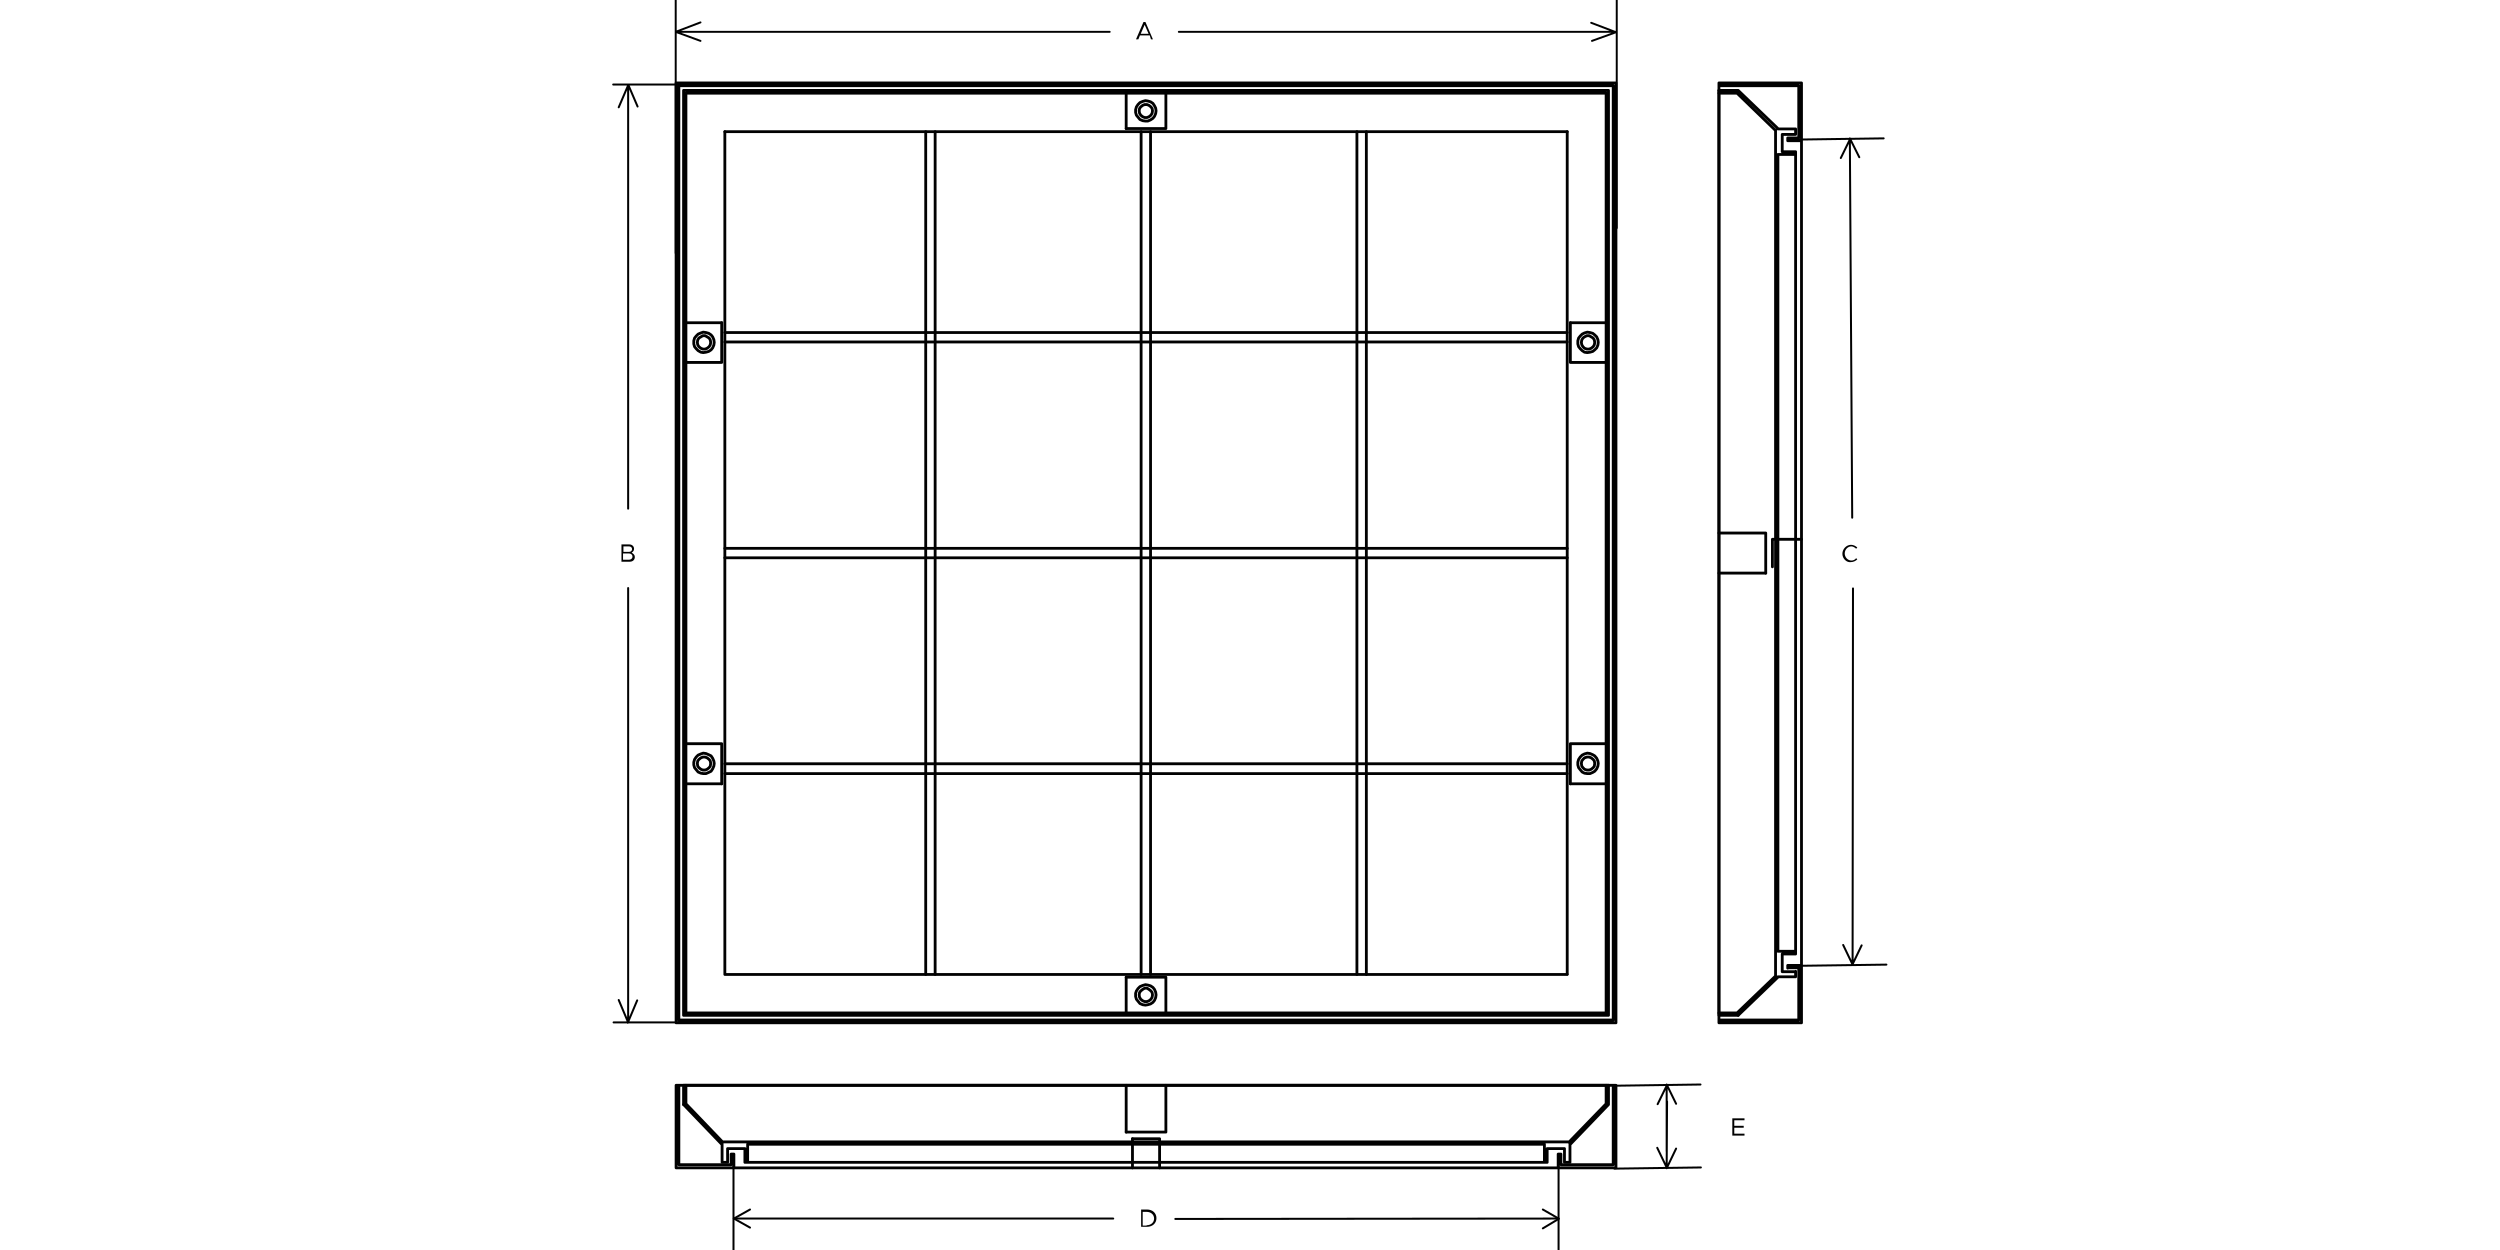
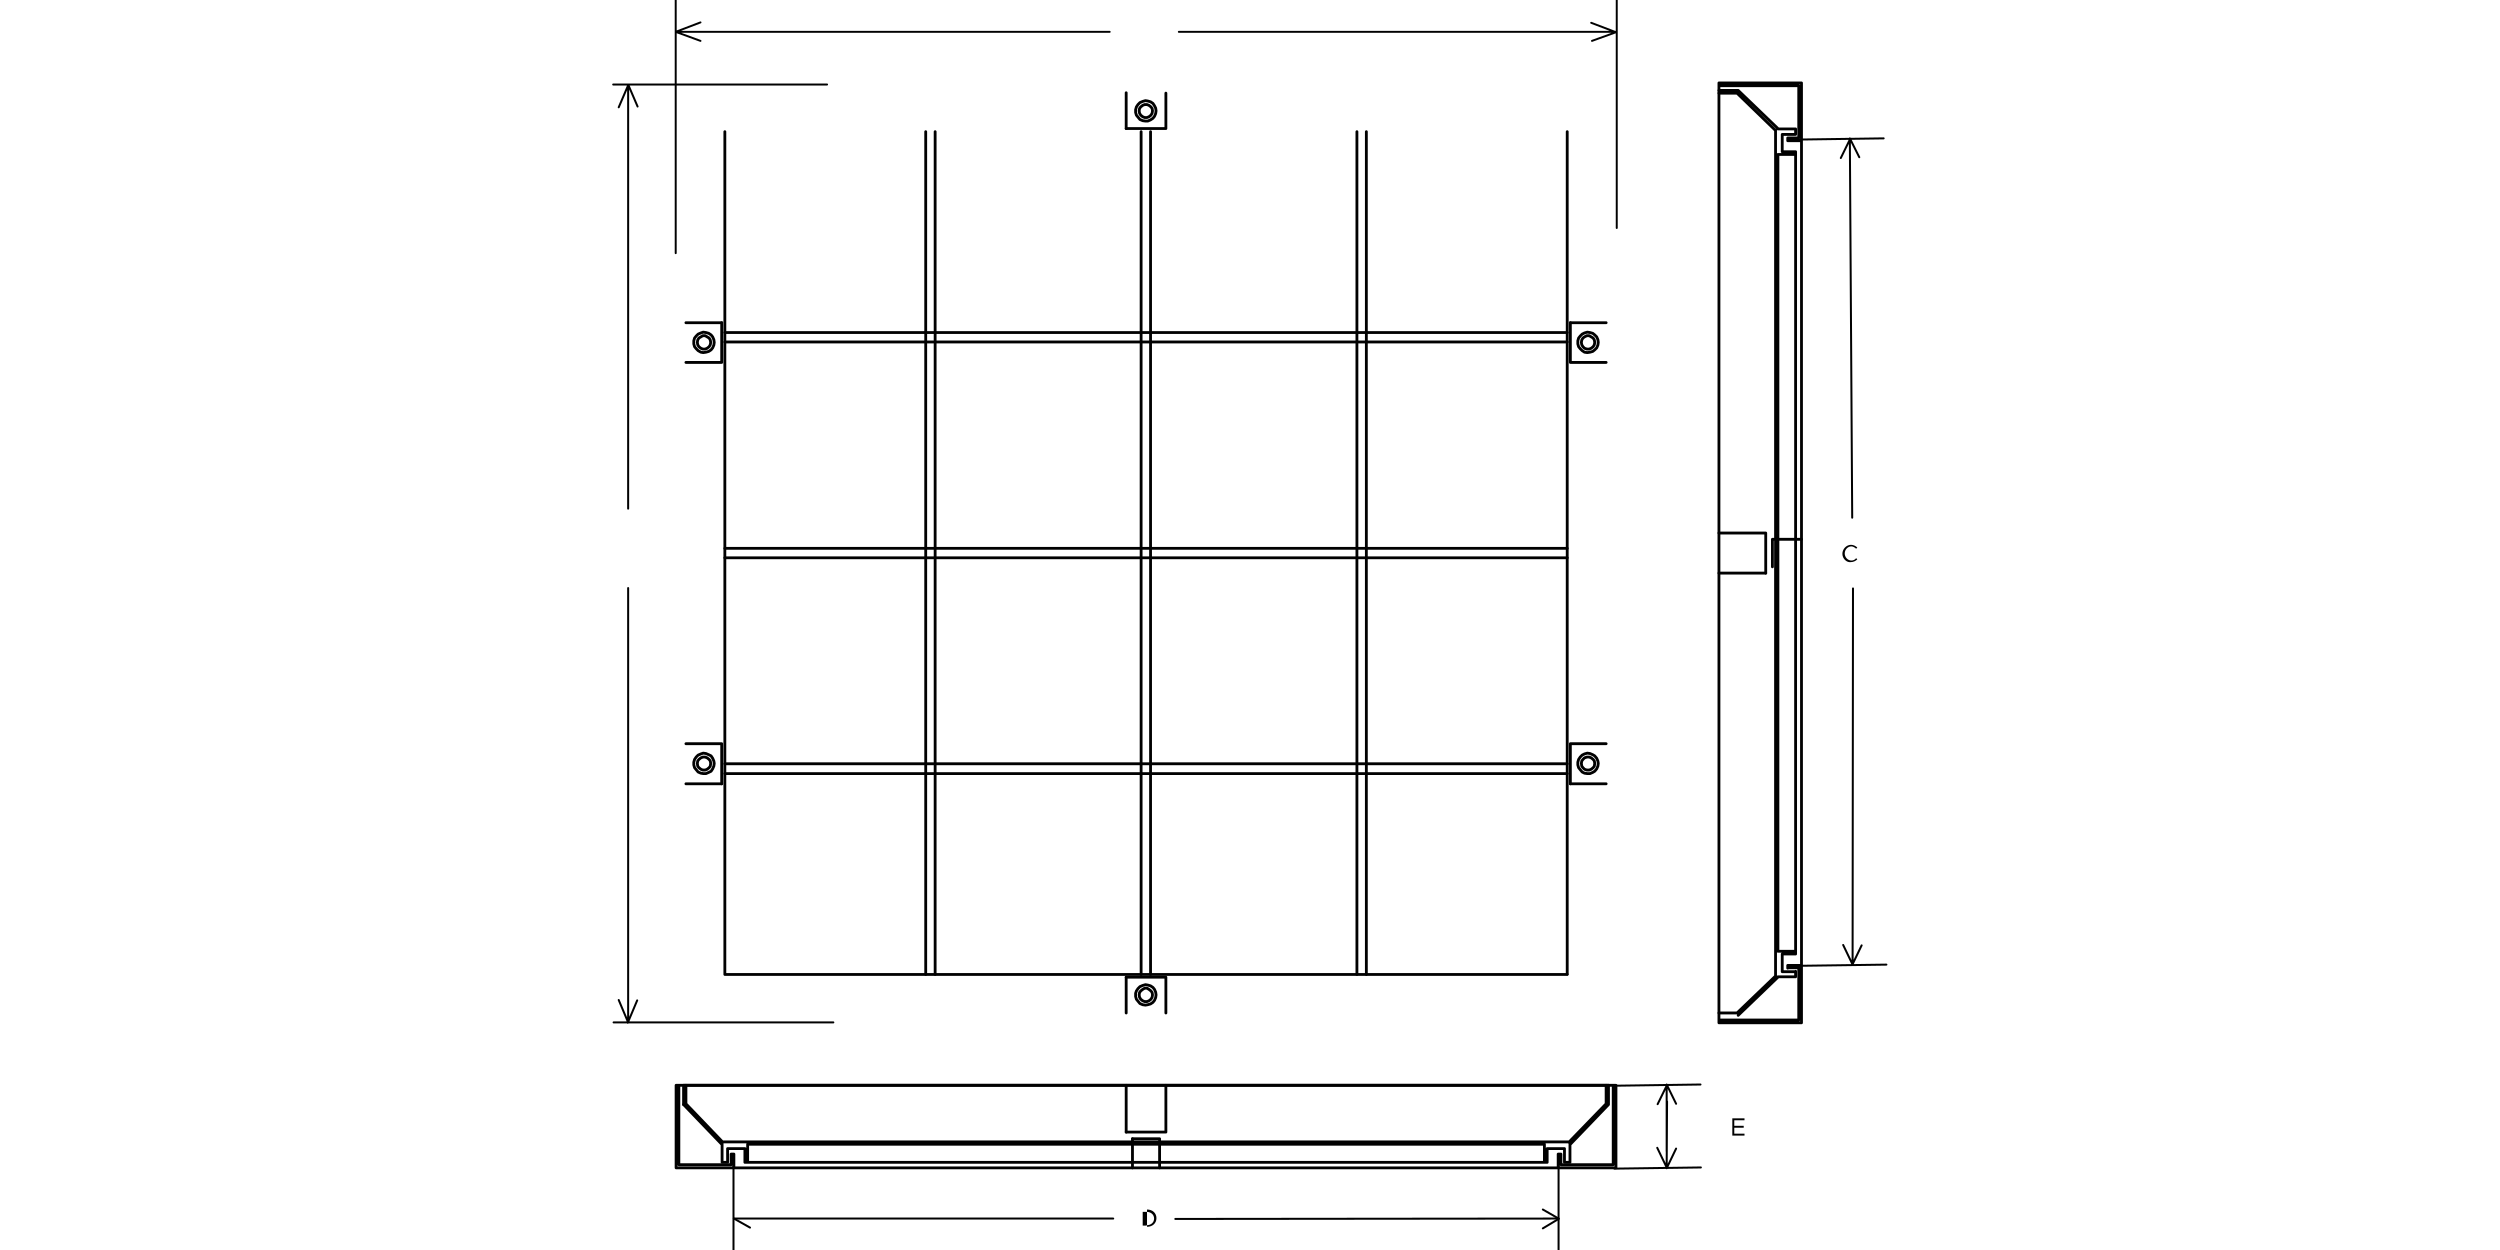
<svg xmlns="http://www.w3.org/2000/svg" version="1.2" baseProfile="tiny" id="Layer_1" x="0px" y="0px" viewBox="0 0 636 318" overflow="visible" xml:space="preserve">
-   <path fill="none" stroke="#010101" stroke-width="0.72" stroke-linecap="round" stroke-linejoin="round" stroke-miterlimit="10" d="  M174.5,257.7h234 M173.9,258.3h235.3 M174.5,23.7v234 M173.9,23v235.3 M408.6,23.7v234 M409.2,23v235.3 M184.4,33.5h214.3   M174.5,23.7h234 M173.9,23h235.3 M411.1,21.1H172 M410.4,21.8H172.7 M411.1,260.2H172 M410.4,259.5H172.7 M411.1,21.1v239.1   M410.4,21.8v237.7 M172,21.1v239.1 M172.7,21.8v237.7" />
  <polyline fill="none" stroke="#010101" stroke-width="0.72" stroke-linecap="round" stroke-linejoin="round" stroke-miterlimit="10" points="  398.7,247.9 184.4,247.9 184.4,33.5 " />
  <path fill="none" stroke="#010101" stroke-width="0.72" stroke-linecap="round" stroke-linejoin="round" stroke-miterlimit="10" d="  M410.4,276.1v20.2 M397.1,293.6v2.7 M396.4,293.6v3.5 M411.1,276.1v21 M397.1,296.3h13.3 M396.4,293.6h0.7 M172.7,276.1v20.2   M186,293.6v2.7 M186.7,293.6v3.5 M172,276.1v21 M186,296.3h-13.3 M186.7,293.6H186 M411.1,297.1H172 M411.1,276.1H172 M398.7,33.5  v214.3" />
  <polyline fill="none" stroke="#010101" stroke-width="0.72" stroke-linecap="round" stroke-linejoin="round" stroke-miterlimit="10" points="  173.9,281 173.9,276.1 409.2,276.1 " />
  <path fill="none" stroke="#010101" stroke-width="0.72" stroke-linecap="round" stroke-linejoin="round" stroke-miterlimit="10" d="  M408.6,280.8l-9.5,9.8 M409.2,281l-9.8,10.2 M398,292.2v3.4 M399.4,291.1v4.5 M393.6,292.2v3.4 M392.9,291.1v4.5 M408.6,276.1v4.7   M398,292.2h-4.4 M399.4,295.7H398 M409.2,276.1v4.9 M174.5,280.8l9.4,9.8 M173.9,281l9.8,10.2 M185.1,292.2v3.4 M183.7,291.1v4.5   M189.5,292.2v3.4 M190.2,291.1v4.5 M174.5,276.1v4.7 M183.9,290.5h215.2 M190.2,291.1h202.7 M185.1,292.2h4.4 M189.5,295.7h204.1   M183.7,295.7h1.4" />
  <polyline fill="none" stroke="#010101" stroke-width="0.72" stroke-linecap="round" stroke-linejoin="round" stroke-miterlimit="10" points="  286.5,288 296.6,288 296.6,276.1 " />
  <line fill="none" stroke="#010101" stroke-width="0.72" stroke-linecap="round" stroke-linejoin="round" stroke-miterlimit="10" x1="286.5" y1="276.1" x2="286.5" y2="288" />
  <polyline fill="none" stroke="#010101" stroke-width="0.72" stroke-linecap="round" stroke-linejoin="round" stroke-miterlimit="10" points="  288.1,289.7 295,289.7 295,297.1 " />
  <path fill="none" stroke="#010101" stroke-width="0.72" stroke-linecap="round" stroke-linejoin="round" stroke-miterlimit="10" d="  M286.5,32.7v-9.1 M235.5,247.9V33.5 M237.9,247.9V33.5 M398.7,84.6H184.4 M398.7,87H184.4 M398.7,139.5H184.4 M398.7,196.8H184.4   M398.7,194.3H184.4 M398.7,141.9H184.4 M347.6,247.9V33.5 M345.2,247.9V33.5 M292.7,247.9V33.5 M290.3,247.9V33.5 M288.1,289.7v7.4  " />
  <polyline fill="none" stroke="#010101" stroke-width="0.72" stroke-linecap="round" stroke-linejoin="round" stroke-miterlimit="10" points="  296.6,23.7 296.6,32.7 286.5,32.7 " />
  <polygon fill="none" stroke="#010101" stroke-width="0.72" stroke-linecap="round" stroke-linejoin="bevel" stroke-miterlimit="10" points="  294.1,28.2 294,27.5 293.7,26.9 293.3,26.3 292.7,25.9 292,25.7 291.4,25.6 290.7,25.8 290,26.1 289.5,26.6 289.1,27.2 288.9,27.9   288.9,28.6 289.1,29.3 289.5,29.8 290,30.4 290.7,30.7 291.4,30.8 292,30.8 292.7,30.5 293.3,30.1 293.7,29.6 294,28.9 " />
  <polygon fill="none" stroke="#010101" stroke-width="0.72" stroke-linecap="round" stroke-linejoin="bevel" stroke-miterlimit="10" points="  293.2,28.2 293.1,27.6 292.8,27.2 292.3,26.8 291.8,26.6 291.2,26.6 290.7,26.8 290.2,27.2 289.9,27.6 289.8,28.2 289.9,28.8   290.2,29.3 290.7,29.7 291.2,29.9 291.8,29.9 292.3,29.7 292.8,29.3 293.1,28.8 " />
  <line fill="none" stroke="#010101" stroke-width="0.72" stroke-linecap="round" stroke-linejoin="round" stroke-miterlimit="10" x1="286.5" y1="248.6" x2="286.5" y2="257.7" />
  <polyline fill="none" stroke="#010101" stroke-width="0.72" stroke-linecap="round" stroke-linejoin="round" stroke-miterlimit="10" points="  296.6,257.7 296.6,248.6 286.5,248.6 " />
  <polygon fill="none" stroke="#010101" stroke-width="0.72" stroke-linecap="round" stroke-linejoin="bevel" stroke-miterlimit="10" points="  294.1,253.1 294,252.4 293.7,251.7 293.3,251.2 292.7,250.8 292,250.6 291.4,250.5 290.7,250.7 290,251 289.5,251.5 289.1,252.1   288.9,252.7 288.9,253.5 289.1,254.2 289.5,254.7 290,255.3 290.7,255.6 291.4,255.7 292,255.6 292.7,255.4 293.3,255 293.7,254.5   294,253.8 " />
  <polygon fill="none" stroke="#010101" stroke-width="0.72" stroke-linecap="round" stroke-linejoin="bevel" stroke-miterlimit="10" points="  293.2,253.1 293.1,252.5 292.8,252.1 292.3,251.7 291.8,251.4 291.2,251.4 290.7,251.7 290.2,252.1 289.9,252.5 289.8,253.1   289.9,253.7 290.2,254.2 290.7,254.6 291.2,254.8 291.8,254.8 292.3,254.6 292.8,254.2 293.1,253.7 " />
  <line fill="none" stroke="#010101" stroke-width="0.72" stroke-linecap="round" stroke-linejoin="round" stroke-miterlimit="10" x1="399.5" y1="82.1" x2="408.6" y2="82.1" />
  <polyline fill="none" stroke="#010101" stroke-width="0.72" stroke-linecap="round" stroke-linejoin="round" stroke-miterlimit="10" points="  408.6,92.2 399.5,92.2 399.5,82.1 " />
  <polygon fill="none" stroke="#010101" stroke-width="0.72" stroke-linecap="round" stroke-linejoin="bevel" stroke-miterlimit="10" points="  406.6,87.1 406.5,86.4 406.2,85.7 405.7,85.2 405.2,84.8 404.5,84.6 403.8,84.5 403.1,84.7 402.5,85 402,85.5 401.6,86 401.4,86.7   401.4,87.5 401.6,88.2 402,88.7 402.5,89.2 403.1,89.6 403.8,89.7 404.5,89.6 405.2,89.4 405.7,89 406.2,88.5 406.5,87.8 " />
  <polygon fill="none" stroke="#010101" stroke-width="0.72" stroke-linecap="round" stroke-linejoin="bevel" stroke-miterlimit="10" points="  405.7,87.1 405.6,86.5 405.3,86 404.8,85.7 404.3,85.4 403.7,85.4 403.1,85.7 402.7,86 402.4,86.5 402.3,87.1 402.4,87.7   402.7,88.2 403.1,88.6 403.7,88.8 404.3,88.8 404.8,88.6 405.3,88.2 405.6,87.7 " />
  <line fill="none" stroke="#010101" stroke-width="0.72" stroke-linecap="round" stroke-linejoin="round" stroke-miterlimit="10" x1="399.5" y1="199.4" x2="408.6" y2="199.4" />
  <polyline fill="none" stroke="#010101" stroke-width="0.72" stroke-linecap="round" stroke-linejoin="round" stroke-miterlimit="10" points="  408.6,189.2 399.5,189.2 399.5,199.4 " />
  <polygon fill="none" stroke="#010101" stroke-width="0.72" stroke-linecap="round" stroke-linejoin="bevel" stroke-miterlimit="10" points="  406.6,194.2 406.5,193.6 406.2,192.9 405.7,192.3 405.2,192 404.5,191.7 403.8,191.6 403.1,191.8 402.5,192.1 402,192.6   401.6,193.2 401.4,193.9 401.4,194.6 401.6,195.3 402,195.8 402.5,196.4 403.1,196.7 403.8,196.8 404.5,196.8 405.2,196.5   405.7,196.2 406.2,195.6 406.5,194.9 " />
  <polygon fill="none" stroke="#010101" stroke-width="0.72" stroke-linecap="round" stroke-linejoin="bevel" stroke-miterlimit="10" points="  405.7,194.2 405.6,193.6 405.3,193.2 404.8,192.8 404.3,192.6 403.7,192.6 403.1,192.8 402.7,193.2 402.4,193.6 402.3,194.2   402.4,194.9 402.7,195.3 403.1,195.7 403.7,195.9 404.3,195.9 404.8,195.7 405.3,195.3 405.6,194.9 " />
  <line fill="none" stroke="#010101" stroke-width="0.72" stroke-linecap="round" stroke-linejoin="round" stroke-miterlimit="10" x1="183.6" y1="82.1" x2="174.5" y2="82.1" />
  <polyline fill="none" stroke="#010101" stroke-width="0.72" stroke-linecap="round" stroke-linejoin="round" stroke-miterlimit="10" points="  174.5,92.2 183.6,92.2 183.6,82.1 " />
  <polygon fill="none" stroke="#010101" stroke-width="0.72" stroke-linecap="round" stroke-linejoin="bevel" stroke-miterlimit="10" points="  181.7,87.1 181.6,86.4 181.3,85.7 180.9,85.2 180.3,84.8 179.6,84.6 178.9,84.5 178.3,84.7 177.6,85 177.1,85.5 176.7,86   176.5,86.7 176.5,87.5 176.7,88.2 177.1,88.7 177.6,89.2 178.3,89.6 178.9,89.7 179.6,89.6 180.3,89.4 180.9,89 181.3,88.5   181.6,87.8 " />
  <polygon fill="none" stroke="#010101" stroke-width="0.72" stroke-linecap="round" stroke-linejoin="bevel" stroke-miterlimit="10" points="  180.8,87.1 180.7,86.5 180.4,86 179.9,85.7 179.4,85.4 178.8,85.4 178.3,85.7 177.8,86 177.5,86.5 177.4,87.1 177.5,87.7   177.8,88.2 178.3,88.6 178.8,88.8 179.4,88.8 179.9,88.6 180.4,88.2 180.7,87.7 " />
  <line fill="none" stroke="#010101" stroke-width="0.72" stroke-linecap="round" stroke-linejoin="round" stroke-miterlimit="10" x1="183.6" y1="199.4" x2="174.5" y2="199.4" />
  <polyline fill="none" stroke="#010101" stroke-width="0.72" stroke-linecap="round" stroke-linejoin="round" stroke-miterlimit="10" points="  174.5,189.2 183.6,189.2 183.6,199.4 " />
  <polygon fill="none" stroke="#010101" stroke-width="0.72" stroke-linecap="round" stroke-linejoin="bevel" stroke-miterlimit="10" points="  181.7,194.2 181.6,193.6 181.3,192.9 180.9,192.3 180.3,192 179.6,191.7 178.9,191.6 178.3,191.8 177.6,192.1 177.1,192.6   176.7,193.2 176.5,193.9 176.5,194.6 176.7,195.3 177.1,195.8 177.6,196.4 178.3,196.7 178.9,196.8 179.6,196.8 180.3,196.5   180.9,196.2 181.3,195.6 181.6,194.9 " />
  <polygon fill="none" stroke="#010101" stroke-width="0.72" stroke-linecap="round" stroke-linejoin="bevel" stroke-miterlimit="10" points="  180.8,194.2 180.7,193.6 180.4,193.2 179.9,192.8 179.4,192.6 178.8,192.6 178.3,192.8 177.8,193.2 177.5,193.6 177.4,194.2   177.5,194.9 177.8,195.3 178.3,195.7 178.8,195.9 179.4,195.9 179.9,195.7 180.4,195.3 180.7,194.9 " />
  <path fill="none" stroke="#010101" stroke-width="0.72" stroke-linecap="round" stroke-linejoin="round" stroke-miterlimit="10" d="  M437.3,21.8h20.3 M454.8,35.1h2.8 M454.8,35.8h3.5 M437.3,21.1h21 M457.6,35.1V21.8 M454.8,35.8v-0.7 M437.3,259.5h20.3   M454.8,246.2h2.8 M454.8,245.6h3.5 M437.3,260.2h21 M457.6,246.2v13.3 M454.8,245.6v0.7 M458.3,21.1v239.1 M437.3,21.1v239.1" />
-   <polyline fill="none" stroke="#010101" stroke-width="0.72" stroke-linecap="round" stroke-linejoin="round" stroke-miterlimit="10" points="  442.2,258.3 437.3,258.3 437.3,23 " />
  <path fill="none" stroke="#010101" stroke-width="0.72" stroke-linecap="round" stroke-linejoin="round" stroke-miterlimit="10" d="  M441.9,23.7l9.8,9.5 M442.2,23l10.2,9.8 M453.4,34.2h3.4 M452.3,32.8h4.5 M453.4,38.6h3.4 M452.3,39.3h4.5 M437.3,23.7h4.7   M453.4,34.2v4.4 M456.8,32.8v1.4 M437.3,23h4.9 M441.9,257.7l9.8-9.4 M442.2,258.3l10.2-9.8 M453.4,247.2h3.4 M452.3,248.5h4.5   M453.4,242.7h3.4 M452.3,242h4.5 M437.3,257.7h4.7 M451.7,248.3V33.1 M452.3,242V39.3 M453.4,247.2v-4.4 M456.8,242.7V38.6   M456.8,248.5v-1.4" />
  <polyline fill="none" stroke="#010101" stroke-width="0.72" stroke-linecap="round" stroke-linejoin="round" stroke-miterlimit="10" points="  449.2,145.8 449.2,135.6 437.3,135.6 " />
  <line fill="none" stroke="#010101" stroke-width="0.72" stroke-linecap="round" stroke-linejoin="round" stroke-miterlimit="10" x1="437.3" y1="145.8" x2="449.2" y2="145.8" />
  <polyline fill="none" stroke="#010101" stroke-width="0.72" stroke-linecap="round" stroke-linejoin="round" stroke-miterlimit="10" points="  450.9,144.2 450.9,137.2 458.3,137.2 " />
  <path fill="none" stroke="#010101" stroke-width="0.5" stroke-linecap="round" stroke-linejoin="round" stroke-miterlimit="10" d="  M404.8,5.8l6.3,2.4 M405,10.4l6.1-2.2 M405,10.4 M411.3,8.1 M178.2,10.4l-6.3-2.3 M171.9,8.1l6.3-2.4 M411.1,8.1L299.9,8.1   M171.9,8.1h110.4 M411.3,0v58 M171.9,0v64.4" />
  <g>
-     <path fill="#010101" d="M292.5,9H290l-0.4,1H289l1.9-4.4h0.5l1.9,4.4h-0.5L292.5,9z M292.2,8.6l-1-2.3l-1,2.3H292.2z" />
-   </g>
+     </g>
  <path fill="none" stroke="#010101" stroke-width="0.51" stroke-linecap="round" stroke-linejoin="round" stroke-miterlimit="10" d="  M157.4,27.3l2.4-5.6 M159.8,21.5l2.4,5.6 M162.1,254.5l-2.4,5.7 M159.8,260.1l-2.4-5.7 M159.8,21.5v107.9 M159.8,260.1V149.6   M210.4,21.5h-54.4 M212,260.1h-55.9" />
  <g>
-     <path fill="#010101" d="M158.1,138.5h2c0.7,0,1.2,0.5,1.2,1.1c0,0.5-0.2,0.7-0.6,1c0.5,0.3,0.8,0.6,0.8,1.1c0,0.7-0.5,1.2-1.3,1.2   h-2.1V138.5z M160,140.4c0.5,0,0.8-0.3,0.8-0.7s-0.3-0.7-0.8-0.7h-1.4v1.4H160z M160,142.4c0.5,0,0.9-0.3,0.9-0.8s-0.4-0.8-0.9-0.8   h-1.5v1.6H160z" />
-   </g>
+     </g>
  <line fill="none" stroke="#010101" stroke-width="0.51" stroke-linecap="round" stroke-linejoin="round" stroke-miterlimit="10" x1="392.5" y1="307.7" x2="396.5" y2="310" />
  <line fill="none" stroke="#010101" stroke-width="0.51" stroke-linecap="round" stroke-linejoin="round" stroke-miterlimit="10" x1="396.5" y1="310.1" x2="392.5" y2="312.5" />
  <line fill="none" stroke="#010101" stroke-width="0.51" stroke-linecap="round" stroke-linejoin="round" stroke-miterlimit="10" x1="190.8" y1="312.3" x2="186.7" y2="310" />
-   <line fill="none" stroke="#010101" stroke-width="0.51" stroke-linecap="round" stroke-linejoin="round" stroke-miterlimit="10" x1="186.7" y1="310" x2="190.8" y2="307.7" />
  <line fill="none" stroke="#010101" stroke-width="0.51" stroke-linecap="round" stroke-linejoin="round" stroke-miterlimit="10" x1="396.5" y1="310" x2="299" y2="310.1" />
  <line fill="none" stroke="#010101" stroke-width="0.51" stroke-linecap="round" stroke-linejoin="round" stroke-miterlimit="10" x1="186.7" y1="310" x2="283.2" y2="310" />
  <line fill="none" stroke="#010101" stroke-width="0.51" stroke-linecap="round" stroke-linejoin="round" stroke-miterlimit="10" x1="396.5" y1="295.4" x2="396.5" y2="317.9" />
  <line fill="none" stroke="#010101" stroke-width="0.51" stroke-linecap="round" stroke-linejoin="round" stroke-miterlimit="10" x1="186.6" y1="295" x2="186.6" y2="318" />
  <g>
-     <path fill="#010101" d="M290.3,307.7h1.5c1.4,0,2.4,0.9,2.4,2.2c0,1.3-1,2.2-2.4,2.2h-1.5V307.7z M291.7,311.7   c1.1,0,1.9-0.7,1.9-1.7c0-1-0.8-1.7-1.9-1.7h-1v3.5H291.7z" />
+     <path fill="#010101" d="M290.3,307.7h1.5c1.4,0,2.4,0.9,2.4,2.2c0,1.3-1,2.2-2.4,2.2V307.7z M291.7,311.7   c1.1,0,1.9-0.7,1.9-1.7c0-1-0.8-1.7-1.9-1.7h-1v3.5H291.7z" />
  </g>
  <g>
    <path fill="#010101" d="M468.7,140.9c0-1.2,1-2.3,2.2-2.3c0.6,0,1.2,0.3,1.6,0.7l-0.3,0.3c-0.3-0.3-0.8-0.6-1.2-0.6   c-0.9,0-1.7,0.8-1.7,1.8c0,1,0.8,1.8,1.7,1.8c0.5,0,0.9-0.2,1.2-0.6l0.3,0.3c-0.4,0.4-1,0.7-1.6,0.7   C469.8,143.2,468.7,142.1,468.7,140.9z" />
  </g>
  <path fill="none" stroke="#010101" stroke-width="0.51" stroke-linecap="round" stroke-linejoin="round" stroke-miterlimit="10" d="  M468.3,40.2l2.4-4.9 M470.6,35.2L473,40 M473.6,240.5l-2.4,5 M471.3,245.4l-2.4-5 M470.6,35.2l0.6,96.5 M471.3,245.4l0.1-95.7   M479.2,35.2l-21.3,0.3 M479.9,245.4l-22,0.3" />
  <g>
    <path fill="#010101" d="M441.2,285v1.4h2.4v0.5h-2.4v1.5h2.6v0.5h-3.1v-4.4h3.1v0.5H441.2z" />
  </g>
  <path fill="none" stroke="#010101" stroke-width="0.51" stroke-linecap="round" stroke-linejoin="round" stroke-miterlimit="10" d="  M421.7,280.9l2.4-4.9 M424,275.9l2.4,4.9 M426.4,292.2l-2.4,5 M424,297l-2.4-5 M424,275.9v17 M424,297l0.1-16.8 M432.6,275.9  l-21.3,0.3 M432.7,297l-22,0.3" />
</svg>